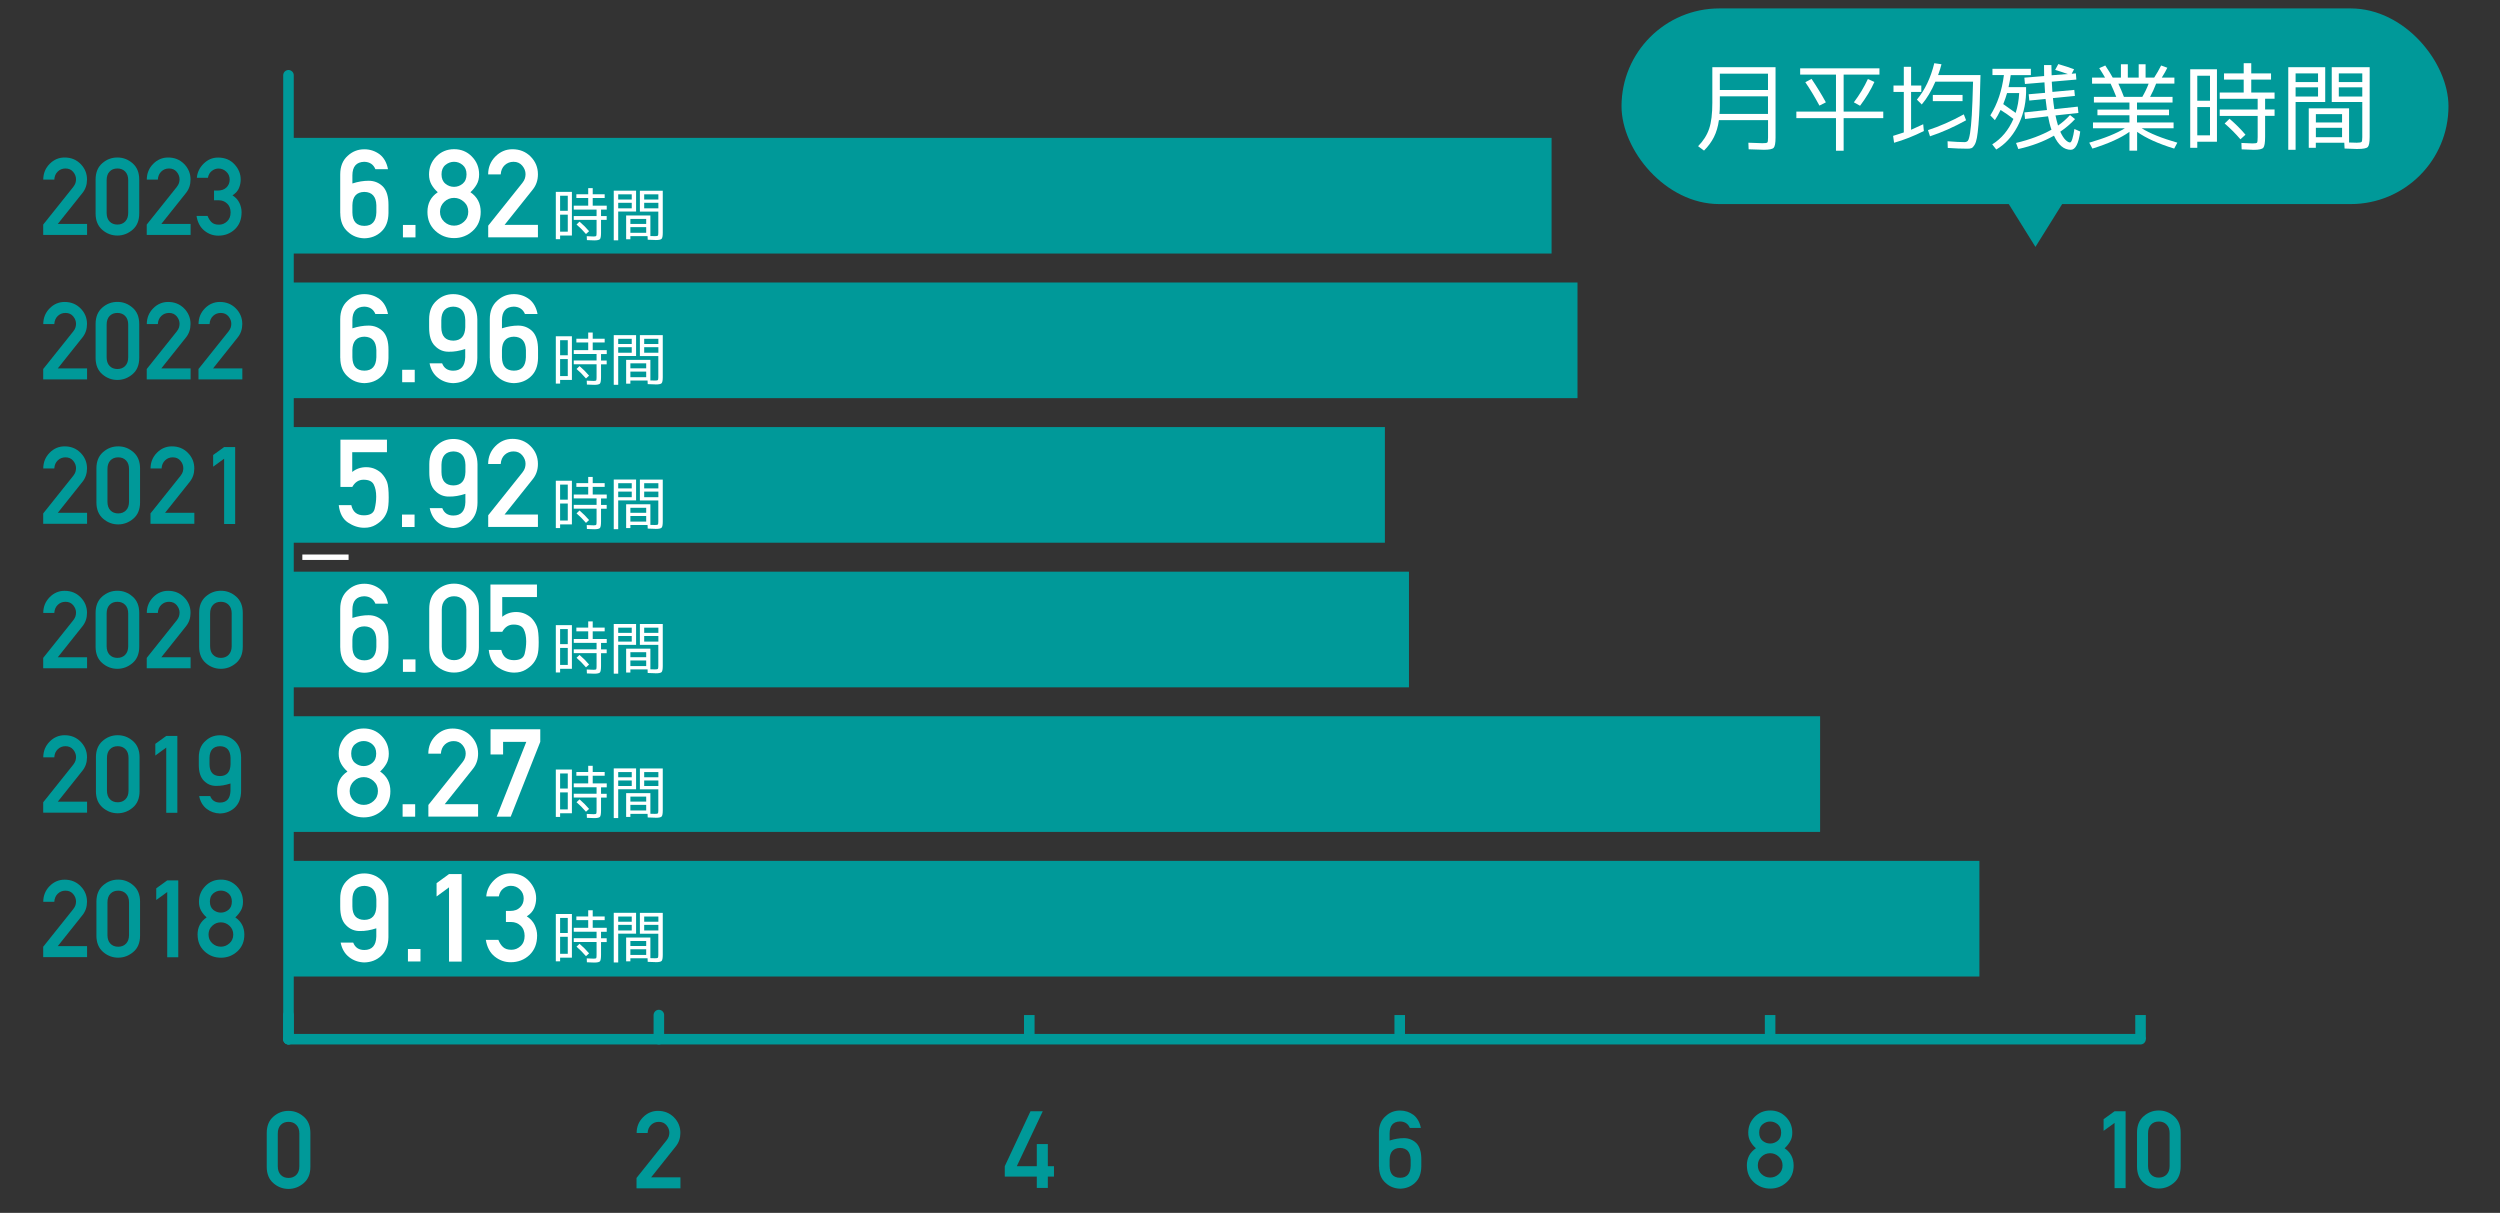
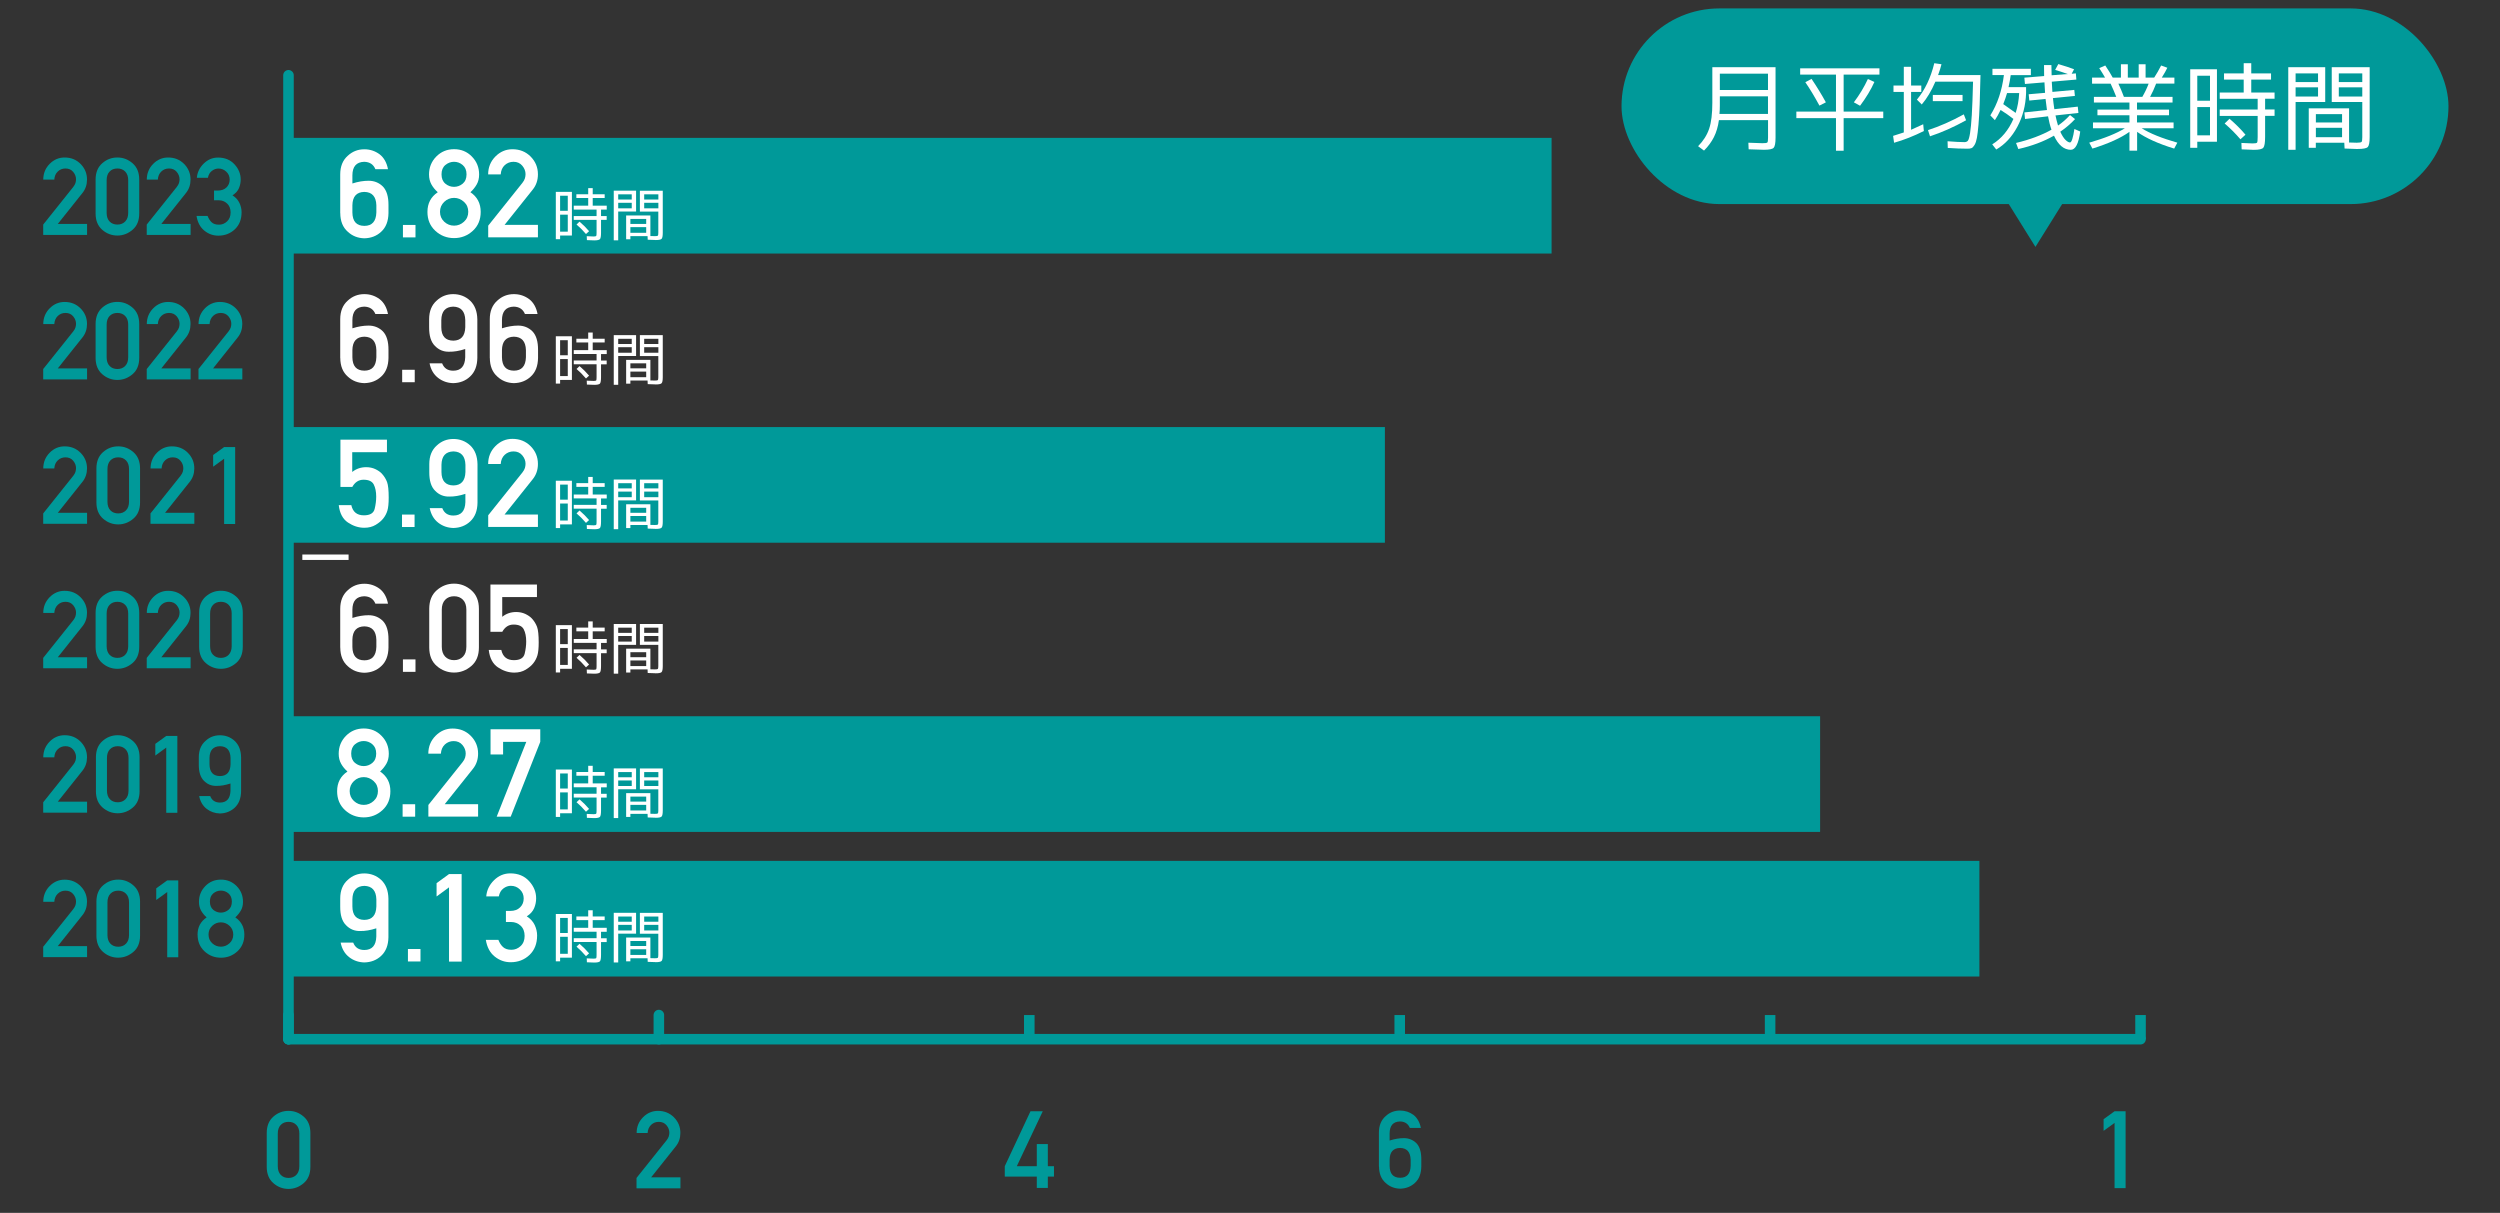
<svg xmlns="http://www.w3.org/2000/svg" id="_レイヤー_2" viewBox="0 0 460 223.17">
  <rect x="0" y="0" width="460" height="223.17" fill="#333333" stroke="none" />
  <g id="_レイヤー_3">
    <rect width="460" height="222.59" fill="none" stroke-width="0" />
    <rect x="298.36" y="1.55" width="152.16" height="36" rx="18" ry="18" fill="#099" stroke-width="0" />
    <path d="M315.06,12.37h11.64v12.96c0,1.01-.12,1.63-.35,1.87s-.83.36-1.79.36c-.3,0-1.24-.03-2.81-.09l-.05-1.21c1.56.06,2.43.09,2.6.09.5,0,.8-.04.89-.13s.13-.38.13-.89v-3.22h-9.04c-.16,1.18-.47,2.22-.91,3.1s-1.05,1.72-1.83,2.5l-1.09-.81c.97-.98,1.65-2.06,2.04-3.23s.58-2.76.58-4.76v-6.54ZM316.45,17.72v1.69c0,.56-.02,1.08-.07,1.56h8.93v-3.25h-8.86ZM316.45,16.56h8.86v-3.01h-8.86v3.01Z" fill="#fff" stroke-width="0" />
    <path d="M345.82,13.73h-6.59v6.8h7.29v1.21h-7.29v5.99h-1.41v-5.99h-7.29v-1.21h7.29v-6.8h-6.59v-1.16h14.59v1.16ZM334.78,19.44c-.87-1.61-1.73-3.04-2.6-4.31l1.14-.62c.98,1.45,1.86,2.89,2.64,4.32l-1.18.6ZM344.89,15.08c-.63,1.41-1.51,2.87-2.64,4.38l-1.14-.63c1.04-1.39,1.9-2.82,2.58-4.29l1.2.54Z" fill="#fff" stroke-width="0" />
    <path d="M351.64,12.29v3.45h1.88v1.18h-1.88v6.96c.6-.26,1.34-.6,2.23-1.02l.12,1.25c-1.86.93-3.69,1.65-5.48,2.16l-.18-1.27c.95-.29,1.61-.5,1.97-.63v-7.45h-1.9v-1.18h1.9v-3.45h1.34ZM353.61,19.23l-.9-.9c1.48-1.77,2.54-4,3.2-6.7l1.32.19c-.13.55-.33,1.21-.62,1.99h7.8c-.05,2.18-.1,3.99-.15,5.42s-.13,2.68-.22,3.73-.19,1.85-.29,2.4-.24.98-.43,1.3-.37.51-.55.59-.44.11-.76.11c-1.1,0-2.31-.05-3.62-.14l-.04-1.23c1.38.11,2.42.16,3.11.16.28,0,.49-.09.63-.26s.28-.64.4-1.4.23-1.86.32-3.32.16-3.51.23-6.14h-6.93c-.73,1.69-1.56,3.09-2.51,4.2ZM354.75,23.94c2.12-.68,4.32-1.65,6.59-2.9l.42,1.09c-2.24,1.24-4.45,2.23-6.64,2.95l-.37-1.14ZM355.64,18.61v-1.14h5.47v1.14h-5.47Z" fill="#fff" stroke-width="0" />
    <path d="M366.61,13.82v-1.16h7.07v1.16h-3.71c-.08.66-.22,1.39-.4,2.21h3.23v1.09c-.08,2.3-.62,4.37-1.62,6.23s-2.29,3.24-3.87,4.16l-.74-.95c1.7-1.05,3-2.61,3.9-4.68-.7-.55-1.49-1.1-2.36-1.65-.34.71-.69,1.34-1.05,1.88l-.84-.88c1.31-2.09,2.14-4.56,2.5-7.42h-2.11ZM370.88,20.78c.36-1.11.58-2.33.65-3.66h-2.23c-.15.56-.39,1.24-.7,2.04.69.47,1.45,1.01,2.29,1.62ZM376.11,11.97h1.35c0,.47.01,1.1.04,1.88l2.97-.23c-.91-.32-1.69-.57-2.32-.76l.58-1.07c1.23.36,2.2.68,2.9.95l-.44.83.77-.07.09,1.14-4.52.39c.04.67.07,1.29.11,1.88l4.03-.37.11,1.11-4.04.4c.06.63.15,1.31.26,2.04l4.31-.47.12,1.16-4.22.46c.14.68.3,1.3.47,1.86.83-.57,1.56-1.22,2.2-1.93l.93.74c-.82.88-1.73,1.65-2.72,2.32.32.69.64,1.2.96,1.51s.6.47.83.47c.29,0,.56-.83.81-2.48l1.07.47c-.3,2.23-.88,3.35-1.72,3.36-1.28,0-2.31-.87-3.11-2.6-1.89,1.08-4.07,1.9-6.56,2.46l-.42-1.12c2.58-.62,4.75-1.44,6.52-2.44-.26-.73-.47-1.55-.63-2.46l-4.24.49-.11-1.21,4.15-.44c-.11-.8-.19-1.48-.26-2.04l-2.99.3-.11-1.16,3.01-.26c-.02-.4-.06-1.04-.11-1.93l-3.59.3-.11-1.16,3.64-.3c-.01-.42-.02-1.09-.02-2Z" fill="#fff" stroke-width="0" />
    <path d="M399.94,22.53v1.07h-5.87c1.51.95,3.7,1.83,6.56,2.65l-.58,1.09c-2.93-.9-5.2-1.93-6.82-3.08v3.46h-1.41v-3.46c-1.62,1.15-3.89,2.17-6.82,3.08l-.58-1.09c2.86-.82,5.04-1.71,6.56-2.65h-5.87v-1.07h6.71v-1.32h-5.89v-1.04h5.89v-1.3h-6.54v-1.05h4.11c-.28-.73-.63-1.54-1.04-2.43h-3.41v-1.11h2.39c-.29-.52-.65-1.1-1.07-1.74l1.11-.49c.56.83,1.02,1.58,1.37,2.23h1.51v-2.46h1.27v2.46h2v-2.46h1.27v2.46h1.58c.45-.68.87-1.42,1.28-2.23l1.14.42c-.23.49-.57,1.1-1.02,1.81h2.32v1.11h-3.36c-.32.84-.69,1.65-1.11,2.43h4.13v1.05h-6.54v1.3h5.89v1.04h-5.89v1.32h6.71ZM394.19,17.82c.47-.81.86-1.62,1.16-2.43h-5.57c.39.84.73,1.65,1.02,2.43h3.39Z" fill="#fff" stroke-width="0" />
    <path d="M404.3,26.08v1.11h-1.3v-14.45h4.92v13.34h-3.62ZM404.3,18.53h2.34v-4.59h-2.34v4.59ZM404.3,19.7v5.2h2.34v-5.2h-2.34ZM418.52,18.17h-1.74v1.97h1.74v1.18h-1.74v3.87c0,1.07-.11,1.73-.33,1.99s-.8.39-1.74.39c-.34,0-1.09-.03-2.25-.09l-.04-1.18c1.08.06,1.76.09,2.06.09.46,0,.73-.05.81-.14s.12-.43.12-1v-3.92h-6.98v-1.18h6.98v-1.97h-6.98v-1.16h4.41v-2.37h-3.62v-1.14h3.62v-1.88h1.39v1.88h3.64v1.14h-3.64v2.37h4.29v1.16ZM409.33,22.73l.9-.88c1.14.98,2.12,1.96,2.94,2.94l-.93.84c-.93-1.08-1.89-2.04-2.9-2.9Z" fill="#fff" stroke-width="0" />
    <path d="M421.04,27.56v-15.19h6.8v6.4h-5.45v8.79h-1.35ZM422.39,15.1h4.13v-1.6h-4.13v1.6ZM422.39,16.07v1.69h4.13v-1.69h-4.13ZM433.81,27.42c-.22,0-1.03-.03-2.41-.09l-.05-1.07h-5.24v.93h-1.3v-7.26h7.42v6.29c.46.02.92.04,1.39.04.5,0,.8-.05.9-.14s.14-.39.14-.88v-6.47h-5.62v-6.4h6.98v12.81c0,1.01-.12,1.63-.35,1.87s-.85.36-1.85.36ZM426.12,22.53h4.82v-1.53h-4.82v1.53ZM426.12,23.52v1.72h4.82v-1.72h-4.82ZM434.66,15.1v-1.6h-4.32v1.6h4.32ZM434.66,16.07h-4.32v1.69h4.32v-1.69Z" fill="#fff" stroke-width="0" />
    <polygon points="380.22 36.29 374.52 45.43 368.83 36.29 380.22 36.29" fill="#099" stroke-width="0" />
    <rect x="53.08" y="158.4" width="311.13" height="21.28" fill="#099" stroke-width="0" />
    <rect x="53.08" y="131.79" width="281.82" height="21.28" fill="#099" stroke-width="0" />
-     <rect x="53.08" y="105.19" width="206.17" height="21.28" fill="#099" stroke-width="0" />
    <rect x="53.08" y="78.58" width="201.74" height="21.28" fill="#099" stroke-width="0" />
-     <rect x="53.08" y="51.98" width="237.18" height="21.28" fill="#099" stroke-width="0" />
    <rect x="53.08" y="25.37" width="232.41" height="21.28" fill="#099" stroke-width="0" />
    <path d="M49.08,214.7v-6.23c0-1.3.41-2.3,1.22-3.01.81-.71,1.74-1.06,2.79-1.06s1.97.35,2.79,1.06c.82.71,1.23,1.71,1.23,3.01v6.23c0,1.3-.41,2.3-1.23,3-.82.7-1.75,1.06-2.79,1.06s-1.98-.35-2.79-1.06c-.81-.7-1.22-1.71-1.22-3ZM55.08,214.58v-6c0-.68-.18-1.21-.55-1.59-.36-.38-.84-.57-1.44-.57s-1.08.19-1.44.57c-.36.38-.54.91-.54,1.59v6c0,.68.18,1.22.54,1.59.36.38.84.57,1.44.57s1.07-.19,1.44-.57c.37-.38.55-.91.55-1.59Z" fill="#099" stroke-width="0" />
    <path d="M117.12,218.64v-1.9l5.52-6.91c.21-.27.35-.52.42-.75.06-.23.1-.45.1-.66,0-.49-.17-.95-.52-1.37s-.82-.63-1.42-.63c-.55,0-1.02.18-1.41.55s-.61.86-.65,1.5h-2.02c0-1.14.4-2.11,1.17-2.89s1.7-1.18,2.76-1.18c1.17,0,2.16.4,2.94,1.19.78.79,1.18,1.75,1.18,2.86,0,.96-.28,1.78-.84,2.48l-4.54,5.7h5.39v2.02h-8.05Z" fill="#099" stroke-width="0" />
    <path d="M184.88,216.49v-1.91l4.73-10.11h2.26l-4.78,10.11h3.68v-4.07h2.03v4.07h1.13v1.91h-1.13v2.09h-2.03v-2.09h-5.89Z" fill="#099" stroke-width="0" />
    <path d="M253.72,214.66v-6.25c0-1.3.41-2.31,1.22-3.02.74-.7,1.63-1.05,2.67-1.05.92,0,1.75.27,2.48.81.69.55,1.14,1.35,1.35,2.39h-2.03c-.32-.78-.92-1.17-1.8-1.19-1.27.03-1.91.76-1.92,2.18v1.33c.93-.3,1.8-.44,2.62-.44.9,0,1.67.31,2.31.93.61.64.91,1.64.9,3v1.29c-.02,1.31-.41,2.32-1.17,3.01-.73.68-1.64,1.04-2.72,1.07-1.05-.03-1.94-.38-2.67-1.06-.81-.7-1.21-1.71-1.22-3.01ZM255.69,213.38v1.16c.02,1.44.66,2.16,1.93,2.17,1.25,0,1.89-.73,1.94-2.17v-1.16c-.05-1.41-.69-2.13-1.94-2.16-1.27.03-1.91.75-1.93,2.16Z" fill="#099" stroke-width="0" />
-     <path d="M321.42,214.46c0-1.38.56-2.43,1.67-3.18-.42-.37-.76-.79-1.02-1.25-.26-.46-.39-.99-.39-1.61,0-1.14.39-2.1,1.17-2.9.78-.79,1.74-1.19,2.88-1.19s2.1.4,2.88,1.19,1.17,1.76,1.17,2.9c0,.62-.13,1.16-.4,1.61-.26.46-.6.87-1.01,1.25,1.1.75,1.66,1.81,1.66,3.18,0,1.25-.42,2.27-1.27,3.06-.85.78-1.86,1.18-3.03,1.18s-2.19-.39-3.03-1.18c-.85-.79-1.27-1.8-1.27-3.06ZM323.44,214.44c0,.65.23,1.18.68,1.6.46.42.99.63,1.59.63s1.13-.21,1.59-.63c.46-.42.69-.96.69-1.6s-.23-1.18-.69-1.61c-.46-.43-.99-.64-1.59-.64s-1.14.21-1.59.64c-.46.43-.68.96-.68,1.61ZM323.69,208.39c0,.67.21,1.17.62,1.51.42.34.88.51,1.4.51s.98-.17,1.4-.51c.42-.34.62-.85.62-1.51s-.21-1.16-.62-1.51c-.42-.35-.88-.52-1.4-.52s-.98.17-1.4.52c-.42.35-.62.85-.62,1.51Z" fill="#099" stroke-width="0" />
    <path d="M389.08,218.61v-12l-2.02,1.47v-2.15l2.02-1.46h2.03v14.15h-2.03Z" fill="#099" stroke-width="0" />
-     <path d="M393.21,214.63v-6.23c0-1.3.41-2.3,1.22-3.01.81-.71,1.74-1.06,2.79-1.06s1.97.35,2.79,1.06c.82.71,1.23,1.71,1.23,3.01v6.23c0,1.3-.41,2.3-1.23,3-.82.7-1.75,1.06-2.79,1.06s-1.98-.35-2.79-1.06c-.81-.7-1.22-1.71-1.22-3ZM399.21,214.52v-6c0-.68-.18-1.21-.55-1.59-.36-.38-.84-.57-1.44-.57s-1.08.19-1.44.57c-.36.38-.54.91-.54,1.59v6c0,.68.18,1.22.54,1.59.36.38.84.57,1.44.57s1.07-.19,1.44-.57c.37-.38.55-.91.55-1.59Z" fill="#099" stroke-width="0" />
    <line x1="53.08" y1="191.21" x2="393.86" y2="191.21" fill="none" stroke="#099" stroke-linecap="round" stroke-linejoin="round" stroke-width="1.94" />
    <line x1="53.08" y1="191.21" x2="53.08" y2="186.77" fill="none" stroke="#099" stroke-linecap="round" stroke-linejoin="round" stroke-width="1.94" />
    <line x1="121.23" y1="191.21" x2="121.23" y2="186.77" fill="none" stroke="#099" stroke-linecap="round" stroke-linejoin="round" stroke-width="1.94" />
    <line x1="189.39" y1="191.21" x2="189.39" y2="186.77" fill="none" stroke="#099" stroke-width="1.94" />
    <line x1="257.55" y1="191.21" x2="257.55" y2="186.77" fill="none" stroke="#099" stroke-width="1.94" />
    <line x1="325.7" y1="191.21" x2="325.7" y2="186.77" fill="none" stroke="#099" stroke-width="1.94" />
    <line x1="393.86" y1="191.21" x2="393.86" y2="186.77" fill="none" stroke="#099" stroke-width="1.94" />
    <line x1="53.08" y1="191.21" x2="53.08" y2="13.85" fill="none" stroke="#099" stroke-linecap="round" stroke-linejoin="round" stroke-width="1.94" />
    <line x1="55.63" y1="102.53" x2="64.14" y2="102.53" fill="none" stroke="#fff" stroke-miterlimit="10" />
    <path d="M7.95,43.22v-1.9l5.52-6.91c.21-.27.35-.52.42-.75.06-.23.1-.45.1-.66,0-.49-.17-.95-.52-1.37s-.82-.63-1.42-.63c-.55,0-1.02.18-1.41.55s-.61.86-.65,1.5h-2.03c0-1.14.4-2.11,1.17-2.89.78-.79,1.7-1.18,2.76-1.18,1.18,0,2.16.4,2.94,1.19s1.18,1.75,1.18,2.86c0,.96-.28,1.78-.84,2.48l-4.54,5.7h5.39v2.02H7.95Z" fill="#099" stroke-width="0" />
    <path d="M17.59,39.28v-6.23c0-1.3.41-2.3,1.22-3.01.81-.71,1.74-1.06,2.79-1.06s1.97.35,2.79,1.06,1.23,1.71,1.23,3.01v6.23c0,1.3-.41,2.3-1.23,3s-1.75,1.06-2.79,1.06-1.98-.35-2.79-1.06c-.81-.7-1.22-1.71-1.22-3ZM23.59,39.16v-6c0-.68-.18-1.21-.55-1.59-.37-.38-.84-.57-1.44-.57s-1.08.19-1.44.57c-.36.38-.54.91-.54,1.59v6c0,.68.18,1.22.54,1.59.36.38.84.57,1.44.57s1.07-.19,1.44-.57.55-.91.55-1.59Z" fill="#099" stroke-width="0" />
    <path d="M27,43.22v-1.9l5.52-6.91c.21-.27.35-.52.42-.75.06-.23.1-.45.1-.66,0-.49-.17-.95-.52-1.37s-.82-.63-1.42-.63c-.55,0-1.02.18-1.41.55s-.61.86-.65,1.5h-2.03c0-1.14.4-2.11,1.17-2.89.78-.79,1.7-1.18,2.76-1.18,1.18,0,2.16.4,2.94,1.19s1.18,1.75,1.18,2.86c0,.96-.28,1.78-.84,2.48l-4.54,5.7h5.39v2.02h-8.05Z" fill="#099" stroke-width="0" />
    <path d="M39.38,36.84v-1.78h.7c.67,0,1.2-.19,1.59-.57s.59-.86.59-1.44-.2-1.06-.61-1.45c-.41-.39-.89-.59-1.45-.59-.43,0-.83.14-1.21.43s-.63.71-.74,1.28h-2.03c.08-.99.49-1.86,1.25-2.61s1.64-1.12,2.65-1.12c1.26,0,2.27.42,3.03,1.25s1.14,1.76,1.14,2.79c0,.54-.11,1.07-.32,1.58-.21.51-.61.96-1.19,1.33.59.38,1.02.85,1.28,1.41.26.56.39,1.12.39,1.69,0,1.32-.41,2.37-1.24,3.15-.83.78-1.84,1.17-3.04,1.17-.96,0-1.82-.31-2.58-.93-.76-.62-1.24-1.52-1.43-2.7h2.03c.19.48.44.87.75,1.17s.77.44,1.35.44,1.06-.2,1.49-.6.65-.94.65-1.64-.21-1.25-.64-1.65-.94-.6-1.54-.6h-.85Z" fill="#099" stroke-width="0" />
    <path d="M7.95,69.8v-1.9l5.52-6.91c.21-.27.35-.52.42-.75.06-.23.1-.45.1-.66,0-.49-.17-.95-.52-1.37s-.82-.63-1.42-.63c-.55,0-1.02.18-1.41.55s-.61.86-.65,1.5h-2.03c0-1.14.4-2.11,1.17-2.89.78-.79,1.7-1.18,2.76-1.18,1.18,0,2.16.4,2.94,1.19s1.18,1.75,1.18,2.86c0,.96-.28,1.78-.84,2.48l-4.54,5.7h5.39v2.02H7.95Z" fill="#099" stroke-width="0" />
    <path d="M17.59,65.85v-6.23c0-1.3.41-2.3,1.22-3.01.81-.71,1.74-1.06,2.79-1.06s1.97.35,2.79,1.06,1.23,1.71,1.23,3.01v6.23c0,1.3-.41,2.3-1.23,3s-1.75,1.06-2.79,1.06-1.98-.35-2.79-1.06c-.81-.7-1.22-1.71-1.22-3ZM23.59,65.74v-6c0-.68-.18-1.21-.55-1.59-.37-.38-.84-.57-1.44-.57s-1.08.19-1.44.57c-.36.38-.54.91-.54,1.59v6c0,.68.18,1.22.54,1.59.36.38.84.57,1.44.57s1.07-.19,1.44-.57.55-.91.55-1.59Z" fill="#099" stroke-width="0" />
    <path d="M27,69.8v-1.9l5.52-6.91c.21-.27.35-.52.42-.75.06-.23.1-.45.1-.66,0-.49-.17-.95-.52-1.37s-.82-.63-1.42-.63c-.55,0-1.02.18-1.41.55s-.61.86-.65,1.5h-2.03c0-1.14.4-2.11,1.17-2.89.78-.79,1.7-1.18,2.76-1.18,1.18,0,2.16.4,2.94,1.19s1.18,1.75,1.18,2.86c0,.96-.28,1.78-.84,2.48l-4.54,5.7h5.39v2.02h-8.05Z" fill="#099" stroke-width="0" />
    <path d="M36.52,69.8v-1.9l5.52-6.91c.21-.27.35-.52.42-.75.06-.23.1-.45.1-.66,0-.49-.17-.95-.52-1.37s-.82-.63-1.42-.63c-.55,0-1.02.18-1.41.55s-.61.86-.65,1.5h-2.03c0-1.14.4-2.11,1.17-2.89.78-.79,1.7-1.18,2.76-1.18,1.18,0,2.16.4,2.94,1.19s1.18,1.75,1.18,2.86c0,.96-.28,1.78-.84,2.48l-4.54,5.7h5.39v2.02h-8.05Z" fill="#099" stroke-width="0" />
    <path d="M7.95,96.37v-1.9l5.52-6.91c.21-.27.35-.52.42-.75.06-.23.1-.45.1-.66,0-.49-.17-.95-.52-1.37s-.82-.63-1.42-.63c-.55,0-1.02.18-1.41.55s-.61.86-.65,1.5h-2.03c0-1.14.4-2.11,1.17-2.89.78-.79,1.7-1.18,2.76-1.18,1.18,0,2.16.4,2.94,1.19s1.18,1.75,1.18,2.86c0,.96-.28,1.78-.84,2.48l-4.54,5.7h5.39v2.02H7.95Z" fill="#099" stroke-width="0" />
    <path d="M17.74,92.43v-6.23c0-1.3.41-2.3,1.22-3.01.81-.71,1.74-1.06,2.79-1.06s1.97.35,2.79,1.06,1.23,1.71,1.23,3.01v6.23c0,1.3-.41,2.3-1.23,3s-1.75,1.06-2.79,1.06-1.98-.35-2.79-1.06c-.81-.7-1.22-1.71-1.22-3ZM23.74,92.31v-6c0-.68-.18-1.21-.55-1.59-.37-.38-.84-.57-1.44-.57s-1.08.19-1.44.57c-.36.38-.54.91-.54,1.59v6c0,.68.18,1.22.54,1.59.36.38.84.57,1.44.57s1.07-.19,1.44-.57.55-.91.55-1.59Z" fill="#099" stroke-width="0" />
    <path d="M27.69,96.37v-1.9l5.52-6.91c.21-.27.35-.52.42-.75.06-.23.1-.45.1-.66,0-.49-.17-.95-.52-1.37s-.82-.63-1.42-.63c-.55,0-1.02.18-1.41.55s-.61.86-.65,1.5h-2.03c0-1.14.4-2.11,1.17-2.89.78-.79,1.7-1.18,2.76-1.18,1.18,0,2.16.4,2.94,1.19s1.18,1.75,1.18,2.86c0,.96-.28,1.78-.84,2.48l-4.54,5.7h5.39v2.02h-8.05Z" fill="#099" stroke-width="0" />
    <path d="M41.24,96.4v-12l-2.02,1.47v-2.15l2.02-1.46h2.03v14.15h-2.03Z" fill="#099" stroke-width="0" />
    <path d="M7.95,122.95v-1.9l5.52-6.91c.21-.27.35-.52.42-.75.06-.23.1-.45.1-.66,0-.49-.17-.95-.52-1.37s-.82-.63-1.42-.63c-.55,0-1.02.18-1.41.55s-.61.86-.65,1.5h-2.03c0-1.14.4-2.11,1.17-2.89.78-.79,1.7-1.18,2.76-1.18,1.18,0,2.16.4,2.94,1.19s1.18,1.75,1.18,2.86c0,.96-.28,1.78-.84,2.48l-4.54,5.7h5.39v2.02H7.95Z" fill="#099" stroke-width="0" />
    <path d="M17.59,119v-6.23c0-1.3.41-2.3,1.22-3.01.81-.71,1.74-1.06,2.79-1.06s1.97.35,2.79,1.06,1.23,1.71,1.23,3.01v6.23c0,1.3-.41,2.3-1.23,3s-1.75,1.06-2.79,1.06-1.98-.35-2.79-1.06c-.81-.7-1.22-1.71-1.22-3ZM23.59,118.89v-6c0-.68-.18-1.21-.55-1.59-.37-.38-.84-.57-1.44-.57s-1.08.19-1.44.57c-.36.38-.54.91-.54,1.59v6c0,.68.18,1.22.54,1.59.36.38.84.57,1.44.57s1.07-.19,1.44-.57.55-.91.55-1.59Z" fill="#099" stroke-width="0" />
    <path d="M27,122.95v-1.9l5.52-6.91c.21-.27.35-.52.42-.75.06-.23.1-.45.1-.66,0-.49-.17-.95-.52-1.37s-.82-.63-1.42-.63c-.55,0-1.02.18-1.41.55s-.61.86-.65,1.5h-2.03c0-1.14.4-2.11,1.17-2.89.78-.79,1.7-1.18,2.76-1.18,1.18,0,2.16.4,2.94,1.19s1.18,1.75,1.18,2.86c0,.96-.28,1.78-.84,2.48l-4.54,5.7h5.39v2.02h-8.05Z" fill="#099" stroke-width="0" />
    <path d="M36.64,119v-6.23c0-1.3.41-2.3,1.22-3.01s1.74-1.06,2.79-1.06,1.97.35,2.79,1.06c.82.71,1.23,1.71,1.23,3.01v6.23c0,1.3-.41,2.3-1.23,3-.82.7-1.75,1.06-2.79,1.06s-1.98-.35-2.79-1.06-1.22-1.71-1.22-3ZM42.63,118.89v-6c0-.68-.18-1.21-.55-1.59-.37-.38-.84-.57-1.44-.57s-1.08.19-1.44.57c-.36.38-.54.91-.54,1.59v6c0,.68.18,1.22.54,1.59.36.38.84.57,1.44.57s1.07-.19,1.44-.57c.36-.38.55-.91.55-1.59Z" fill="#099" stroke-width="0" />
    <path d="M7.95,149.52v-1.9l5.52-6.91c.21-.27.35-.52.42-.75.06-.23.1-.45.1-.66,0-.49-.17-.95-.52-1.37s-.82-.63-1.42-.63c-.55,0-1.02.18-1.41.55s-.61.86-.65,1.5h-2.03c0-1.14.4-2.11,1.17-2.89.78-.79,1.7-1.18,2.76-1.18,1.18,0,2.16.4,2.94,1.19s1.18,1.75,1.18,2.86c0,.96-.28,1.78-.84,2.48l-4.54,5.7h5.39v2.02H7.95Z" fill="#099" stroke-width="0" />
    <path d="M17.65,145.58v-6.23c0-1.3.41-2.3,1.22-3.01.81-.71,1.74-1.06,2.79-1.06s1.97.35,2.79,1.06,1.23,1.71,1.23,3.01v6.23c0,1.3-.41,2.3-1.23,3s-1.75,1.06-2.79,1.06-1.98-.35-2.79-1.06c-.81-.7-1.22-1.71-1.22-3ZM23.65,145.46v-6c0-.68-.18-1.21-.55-1.59-.37-.38-.84-.57-1.44-.57s-1.08.19-1.44.57c-.36.38-.54.91-.54,1.59v6c0,.68.18,1.22.54,1.59.36.38.84.57,1.44.57s1.07-.19,1.44-.57.55-.91.55-1.59Z" fill="#099" stroke-width="0" />
    <path d="M30.59,149.55v-12l-2.01,1.47v-2.15l2.01-1.46h2.04v14.15h-2.04Z" fill="#099" stroke-width="0" />
    <path d="M36.58,140.66v-1.31c0-1.3.41-2.3,1.22-3.01.74-.7,1.63-1.05,2.67-1.05s1.97.35,2.72,1.05c.76.72,1.15,1.72,1.17,3.02v6.24c-.02,1.3-.41,2.3-1.17,3.01-.73.68-1.64,1.04-2.72,1.07-.93-.03-1.74-.31-2.43-.84-.72-.56-1.19-1.34-1.39-2.36h2.03c.31.79.91,1.19,1.79,1.19,1.25,0,1.89-.73,1.94-2.17v-1.34c-.94.31-1.82.46-2.62.44-.89.02-1.65-.3-2.28-.95-.63-.63-.94-1.62-.93-2.98ZM38.55,139.47v1.16c.01,1.43.66,2.15,1.93,2.17,1.25-.02,1.9-.74,1.94-2.17v-1.16c-.04-1.42-.69-2.14-1.94-2.17-1.27.03-1.91.76-1.93,2.17Z" fill="#099" stroke-width="0" />
    <path d="M7.95,176.1v-1.9l5.52-6.91c.21-.27.35-.52.42-.75.06-.23.1-.45.1-.66,0-.49-.17-.95-.52-1.37s-.82-.63-1.42-.63c-.55,0-1.02.18-1.41.55s-.61.86-.65,1.5h-2.03c0-1.14.4-2.11,1.17-2.89.78-.79,1.7-1.18,2.76-1.18,1.18,0,2.16.4,2.94,1.19s1.18,1.75,1.18,2.86c0,.96-.28,1.78-.84,2.48l-4.54,5.7h5.39v2.02H7.95Z" fill="#099" stroke-width="0" />
    <path d="M17.74,172.15v-6.23c0-1.3.41-2.3,1.22-3.01.81-.71,1.74-1.06,2.79-1.06s1.97.35,2.79,1.06,1.23,1.71,1.23,3.01v6.23c0,1.3-.41,2.3-1.23,3s-1.75,1.06-2.79,1.06-1.98-.35-2.79-1.06c-.81-.7-1.22-1.71-1.22-3ZM23.74,172.04v-6c0-.68-.18-1.21-.55-1.59-.37-.38-.84-.57-1.44-.57s-1.08.19-1.44.57c-.36.38-.54.91-.54,1.59v6c0,.68.18,1.22.54,1.59.36.38.84.57,1.44.57s1.07-.19,1.44-.57.55-.91.55-1.59Z" fill="#099" stroke-width="0" />
    <path d="M30.77,176.13v-12l-2.02,1.47v-2.15l2.02-1.46h2.03v14.15h-2.03Z" fill="#099" stroke-width="0" />
    <path d="M36.35,171.98c0-1.38.56-2.43,1.67-3.18-.42-.37-.76-.79-1.02-1.25-.26-.46-.39-.99-.39-1.61,0-1.14.39-2.1,1.17-2.9s1.74-1.19,2.88-1.19,2.1.4,2.88,1.19,1.17,1.76,1.17,2.9c0,.62-.13,1.16-.4,1.61-.27.46-.6.87-1.01,1.25,1.1.75,1.66,1.81,1.66,3.18,0,1.25-.42,2.27-1.27,3.06-.85.78-1.86,1.18-3.03,1.18s-2.19-.39-3.03-1.18c-.85-.79-1.27-1.8-1.27-3.06ZM38.37,171.96c0,.65.23,1.18.68,1.6.46.42.99.63,1.59.63s1.13-.21,1.59-.63c.46-.42.69-.96.69-1.6s-.23-1.18-.69-1.61c-.46-.43-.99-.64-1.59-.64s-1.14.21-1.59.64c-.46.43-.68.96-.68,1.61ZM38.62,165.9c0,.67.21,1.17.62,1.51.42.34.88.51,1.4.51s.98-.17,1.4-.51c.42-.34.62-.85.62-1.51s-.21-1.16-.62-1.51-.88-.52-1.4-.52-.98.17-1.4.52c-.42.35-.62.85-.62,1.51Z" fill="#099" stroke-width="0" />
    <path d="M103.06,43.34v.67h-.79v-8.71h2.96v8.04h-2.17ZM103.06,38.79h1.41v-2.77h-1.41v2.77ZM103.06,39.5v3.13h1.41v-3.13h-1.41ZM111.63,38.57h-1.04v1.19h1.04v.7h-1.04v2.35c0,.64-.07,1.04-.2,1.19-.14.15-.49.23-1.05.23-.21,0-.66-.02-1.35-.05l-.03-.72c.65.04,1.07.05,1.25.05.28,0,.44-.03.49-.09s.07-.26.07-.6v-2.37h-4.2v-.7h4.2v-1.19h-4.2v-.72h2.66v-1.41h-2.18v-.68h2.18v-1.14h.83v1.14h2.2v.68h-2.2v1.41h2.58v.72ZM106.08,41.31l.55-.53c.65.55,1.24,1.14,1.76,1.76l-.57.52c-.57-.67-1.16-1.26-1.74-1.75Z" fill="#fff" stroke-width="0" />
    <path d="M112.93,44.23v-9.15h4.11v3.84h-3.29v5.3h-.82ZM113.75,36.72h2.49v-.96h-2.49v.96ZM113.75,37.31v1.02h2.49v-1.02h-2.49ZM120.63,44.16c-.14,0-.62-.02-1.45-.05l-.03-.66h-3.16v.57h-.78v-4.38h4.46v3.79c.27.01.55.02.83.02.3,0,.49-.03.54-.08.06-.06.09-.23.09-.53v-3.9h-3.39v-3.84h4.21v7.72c0,.6-.07.98-.22,1.13-.15.15-.52.22-1.11.22ZM115.99,41.2h2.91v-.92h-2.91v.92ZM115.99,41.79v1.04h2.91v-1.04h-2.91ZM121.14,36.72v-.96h-2.61v.96h2.61ZM121.14,37.31h-2.61v1.02h2.61v-1.02Z" fill="#fff" stroke-width="0" />
    <path d="M103.06,69.91v.67h-.79v-8.71h2.96v8.04h-2.17ZM103.06,65.37h1.41v-2.77h-1.41v2.77ZM103.06,66.07v3.13h1.41v-3.13h-1.41ZM111.63,65.15h-1.04v1.19h1.04v.7h-1.04v2.35c0,.64-.07,1.04-.2,1.19-.14.15-.49.23-1.05.23-.21,0-.66-.02-1.35-.05l-.03-.72c.65.04,1.07.05,1.25.05.28,0,.44-.03.49-.09s.07-.26.07-.6v-2.37h-4.2v-.7h4.2v-1.19h-4.2v-.72h2.66v-1.41h-2.18v-.68h2.18v-1.14h.83v1.14h2.2v.68h-2.2v1.41h2.58v.72ZM106.08,67.89l.55-.53c.65.55,1.24,1.14,1.76,1.76l-.57.52c-.57-.67-1.16-1.26-1.74-1.75Z" fill="#fff" stroke-width="0" />
    <path d="M112.93,70.81v-9.15h4.11v3.84h-3.29v5.3h-.82ZM113.75,63.3h2.49v-.96h-2.49v.96ZM113.75,63.88v1.02h2.49v-1.02h-2.49ZM120.63,70.73c-.14,0-.62-.02-1.45-.05l-.03-.66h-3.16v.57h-.78v-4.38h4.46v3.79c.27.01.55.02.83.02.3,0,.49-.03.54-.08.06-.06.09-.23.09-.53v-3.9h-3.39v-3.84h4.21v7.72c0,.6-.07.98-.22,1.13-.15.15-.52.22-1.11.22ZM115.99,67.77h2.91v-.92h-2.91v.92ZM115.99,68.37v1.04h2.91v-1.04h-2.91ZM121.14,63.3v-.96h-2.61v.96h2.61ZM121.14,63.88h-2.61v1.02h2.61v-1.02Z" fill="#fff" stroke-width="0" />
    <path d="M103.06,96.49v.67h-.79v-8.71h2.96v8.04h-2.17ZM103.06,91.94h1.41v-2.77h-1.41v2.77ZM103.06,92.65v3.13h1.41v-3.13h-1.41ZM111.63,91.72h-1.04v1.19h1.04v.7h-1.04v2.35c0,.64-.07,1.04-.2,1.19-.14.15-.49.23-1.05.23-.21,0-.66-.02-1.35-.05l-.03-.72c.65.04,1.07.05,1.25.05.28,0,.44-.03.49-.09s.07-.26.07-.6v-2.37h-4.2v-.7h4.2v-1.19h-4.2v-.72h2.66v-1.41h-2.18v-.68h2.18v-1.14h.83v1.14h2.2v.68h-2.2v1.41h2.58v.72ZM106.08,94.46l.55-.53c.65.55,1.24,1.14,1.76,1.76l-.57.52c-.57-.67-1.16-1.26-1.74-1.75Z" fill="#fff" stroke-width="0" />
    <path d="M112.93,97.38v-9.15h4.11v3.84h-3.29v5.3h-.82ZM113.75,89.87h2.49v-.96h-2.49v.96ZM113.75,90.46v1.02h2.49v-1.02h-2.49ZM120.63,97.31c-.14,0-.62-.02-1.45-.05l-.03-.66h-3.16v.57h-.78v-4.38h4.46v3.79c.27.01.55.02.83.02.3,0,.49-.03.54-.08.06-.06.09-.23.09-.53v-3.9h-3.39v-3.84h4.21v7.72c0,.6-.07.98-.22,1.13-.15.15-.52.22-1.11.22ZM115.99,94.35h2.91v-.92h-2.91v.92ZM115.99,94.94v1.04h2.91v-1.04h-2.91ZM121.14,89.87v-.96h-2.61v.96h2.61ZM121.14,90.46h-2.61v1.02h2.61v-1.02Z" fill="#fff" stroke-width="0" />
    <path d="M103.06,123.06v.67h-.79v-8.71h2.96v8.04h-2.17ZM103.06,118.52h1.41v-2.77h-1.41v2.77ZM103.06,119.22v3.13h1.41v-3.13h-1.41ZM111.63,118.3h-1.04v1.19h1.04v.7h-1.04v2.35c0,.64-.07,1.04-.2,1.19-.14.15-.49.23-1.05.23-.21,0-.66-.02-1.35-.05l-.03-.72c.65.04,1.07.05,1.25.05.28,0,.44-.03.49-.09s.07-.26.07-.6v-2.37h-4.2v-.7h4.2v-1.19h-4.2v-.72h2.66v-1.41h-2.18v-.68h2.18v-1.14h.83v1.14h2.2v.68h-2.2v1.41h2.58v.72ZM106.08,121.04l.55-.53c.65.55,1.24,1.14,1.76,1.76l-.57.52c-.57-.67-1.16-1.26-1.74-1.75Z" fill="#fff" stroke-width="0" />
    <path d="M112.93,123.96v-9.15h4.11v3.84h-3.29v5.3h-.82ZM113.75,116.45h2.49v-.96h-2.49v.96ZM113.75,117.03v1.02h2.49v-1.02h-2.49ZM120.63,123.88c-.14,0-.62-.02-1.45-.05l-.03-.66h-3.16v.57h-.78v-4.38h4.46v3.79c.27.01.55.02.83.02.3,0,.49-.03.54-.08.06-.06.09-.23.09-.53v-3.9h-3.39v-3.84h4.21v7.72c0,.6-.07.98-.22,1.13-.15.15-.52.22-1.11.22ZM115.99,120.92h2.91v-.92h-2.91v.92ZM115.99,121.52v1.04h2.91v-1.04h-2.91ZM121.14,116.45v-.96h-2.61v.96h2.61ZM121.14,117.03h-2.61v1.02h2.61v-1.02Z" fill="#fff" stroke-width="0" />
    <path d="M103.06,149.64v.67h-.79v-8.71h2.96v8.04h-2.17ZM103.06,145.09h1.41v-2.77h-1.41v2.77ZM103.06,145.8v3.13h1.41v-3.13h-1.41ZM111.63,144.87h-1.04v1.19h1.04v.7h-1.04v2.35c0,.64-.07,1.04-.2,1.19-.14.15-.49.23-1.05.23-.21,0-.66-.02-1.35-.05l-.03-.72c.65.04,1.07.05,1.25.05.28,0,.44-.03.49-.09s.07-.26.07-.6v-2.37h-4.2v-.7h4.2v-1.19h-4.2v-.72h2.66v-1.41h-2.18v-.68h2.18v-1.14h.83v1.14h2.2v.68h-2.2v1.41h2.58v.72ZM106.08,147.61l.55-.53c.65.55,1.24,1.14,1.76,1.76l-.57.52c-.57-.67-1.16-1.26-1.74-1.75Z" fill="#fff" stroke-width="0" />
    <path d="M112.93,150.53v-9.15h4.11v3.84h-3.29v5.3h-.82ZM113.75,143.02h2.49v-.96h-2.49v.96ZM113.75,143.61v1.02h2.49v-1.02h-2.49ZM120.63,150.46c-.14,0-.62-.02-1.45-.05l-.03-.66h-3.16v.57h-.78v-4.38h4.46v3.79c.27.01.55.02.83.02.3,0,.49-.03.54-.08.06-.06.09-.23.09-.53v-3.9h-3.39v-3.84h4.21v7.72c0,.6-.07.98-.22,1.13-.15.15-.52.22-1.11.22ZM115.99,147.5h2.91v-.92h-2.91v.92ZM115.99,148.09v1.04h2.91v-1.04h-2.91ZM121.14,143.02v-.96h-2.61v.96h2.61ZM121.14,143.61h-2.61v1.02h2.61v-1.02Z" fill="#fff" stroke-width="0" />
    <path d="M103.06,176.21v.67h-.79v-8.71h2.96v8.04h-2.17ZM103.06,171.67h1.41v-2.77h-1.41v2.77ZM103.06,172.37v3.13h1.41v-3.13h-1.41ZM111.63,171.45h-1.04v1.19h1.04v.7h-1.04v2.35c0,.64-.07,1.04-.2,1.19-.14.15-.49.23-1.05.23-.21,0-.66-.02-1.35-.05l-.03-.72c.65.04,1.07.05,1.25.05.28,0,.44-.03.49-.09s.07-.26.07-.6v-2.37h-4.2v-.7h4.2v-1.19h-4.2v-.72h2.66v-1.41h-2.18v-.68h2.18v-1.14h.83v1.14h2.2v.68h-2.2v1.41h2.58v.72ZM106.08,174.19l.55-.53c.65.55,1.24,1.14,1.76,1.76l-.57.52c-.57-.67-1.16-1.26-1.74-1.75Z" fill="#fff" stroke-width="0" />
    <path d="M112.93,177.1v-9.15h4.11v3.84h-3.29v5.3h-.82ZM113.75,169.6h2.49v-.96h-2.49v.96ZM113.75,170.18v1.02h2.49v-1.02h-2.49ZM120.63,177.03c-.14,0-.62-.02-1.45-.05l-.03-.66h-3.16v.57h-.78v-4.38h4.46v3.79c.27.01.55.02.83.02.3,0,.49-.03.54-.08.06-.06.09-.23.09-.53v-3.9h-3.39v-3.84h4.21v7.72c0,.6-.07.98-.22,1.13-.15.15-.52.22-1.11.22ZM115.99,174.07h2.91v-.92h-2.91v.92ZM115.99,174.67v1.04h2.91v-1.04h-2.91ZM121.14,169.6v-.96h-2.61v.96h2.61ZM121.14,170.18h-2.61v1.02h2.61v-1.02Z" fill="#fff" stroke-width="0" />
    <path d="M62.6,39.22v-7.12c0-1.49.47-2.63,1.39-3.44.85-.79,1.86-1.19,3.04-1.19,1.05,0,1.99.31,2.83.93.79.62,1.3,1.53,1.53,2.73h-2.32c-.36-.88-1.04-1.33-2.05-1.36-1.44.04-2.17.86-2.18,2.48v1.51c1.06-.34,2.05-.5,2.98-.5,1.03,0,1.91.35,2.63,1.06.7.73,1.04,1.87,1.03,3.42v1.47c-.02,1.49-.47,2.64-1.34,3.43-.83.78-1.86,1.18-3.1,1.21-1.2-.03-2.21-.43-3.04-1.2-.92-.8-1.38-1.95-1.39-3.43ZM64.84,37.77v1.32c.02,1.64.75,2.46,2.2,2.47,1.42,0,2.16-.83,2.21-2.47v-1.32c-.05-1.61-.79-2.43-2.21-2.46-1.44.03-2.17.85-2.2,2.46Z" fill="#fff" stroke-width="0" />
    <path d="M74.14,43.68v-2.29h2.31v2.29h-2.31Z" fill="#fff" stroke-width="0" />
    <path d="M78.65,38.99c0-1.57.63-2.77,1.9-3.62-.48-.43-.87-.9-1.16-1.42s-.45-1.13-.45-1.84c0-1.29.44-2.39,1.33-3.3.89-.9,1.98-1.36,3.28-1.36s2.4.45,3.28,1.36c.89.91,1.33,2,1.33,3.3,0,.71-.15,1.32-.45,1.84s-.68.99-1.15,1.42c1.26.85,1.89,2.06,1.89,3.62,0,1.43-.48,2.59-1.45,3.48-.97.89-2.12,1.34-3.45,1.34s-2.49-.45-3.45-1.34-1.45-2.05-1.45-3.48ZM80.96,38.97c0,.74.26,1.34.78,1.83.52.48,1.12.72,1.81.72s1.29-.24,1.82-.72c.53-.48.79-1.09.79-1.83s-.26-1.35-.79-1.83-1.13-.73-1.82-.73-1.3.24-1.81.73-.78,1.1-.78,1.83ZM81.24,32.08c0,.76.24,1.33.71,1.72.47.39,1.01.58,1.59.58s1.12-.19,1.59-.58c.47-.39.71-.96.71-1.72s-.24-1.32-.71-1.72-1.01-.59-1.59-.59-1.12.2-1.59.59-.71.96-.71,1.72Z" fill="#fff" stroke-width="0" />
    <path d="M89.83,43.68v-2.16l6.29-7.87c.24-.31.4-.59.47-.85.07-.26.11-.51.11-.75,0-.56-.2-1.08-.6-1.56-.4-.48-.94-.72-1.62-.72-.62,0-1.16.21-1.61.62-.45.42-.69.98-.74,1.7h-2.31c0-1.3.45-2.4,1.33-3.29.88-.89,1.93-1.34,3.14-1.34,1.34,0,2.46.45,3.35,1.35.89.9,1.34,1.99,1.34,3.26,0,1.09-.32,2.03-.96,2.82l-5.18,6.49h6.14v2.29h-9.17Z" fill="#fff" stroke-width="0" />
    <path d="M62.6,65.87v-7.12c0-1.49.47-2.63,1.39-3.44.85-.79,1.86-1.19,3.04-1.19,1.05,0,1.99.31,2.83.93.79.62,1.3,1.53,1.53,2.73h-2.32c-.36-.88-1.04-1.33-2.05-1.36-1.44.04-2.17.86-2.18,2.48v1.51c1.06-.34,2.05-.5,2.98-.5,1.03,0,1.91.35,2.63,1.06.7.73,1.04,1.87,1.03,3.42v1.47c-.02,1.49-.47,2.64-1.34,3.43-.83.78-1.86,1.18-3.1,1.21-1.2-.03-2.21-.43-3.04-1.2-.92-.8-1.38-1.95-1.39-3.43ZM64.84,64.41v1.32c.02,1.64.75,2.46,2.2,2.47,1.42,0,2.16-.83,2.21-2.47v-1.32c-.05-1.61-.79-2.43-2.21-2.46-1.44.03-2.17.85-2.2,2.46Z" fill="#fff" stroke-width="0" />
    <path d="M74,70.33v-2.29h2.31v2.29h-2.31Z" fill="#fff" stroke-width="0" />
    <path d="M78.96,60.23v-1.49c0-1.48.47-2.62,1.39-3.43.85-.79,1.86-1.19,3.04-1.19s2.25.4,3.1,1.19c.87.82,1.31,1.96,1.34,3.44v7.11c-.02,1.48-.47,2.62-1.34,3.43-.83.78-1.86,1.18-3.1,1.21-1.06-.03-1.98-.35-2.77-.96-.82-.63-1.35-1.53-1.58-2.69h2.31c.35.91,1.03,1.36,2.04,1.36,1.42,0,2.16-.83,2.21-2.47v-1.52c-1.07.35-2.07.52-2.99.5-1.01.02-1.88-.34-2.59-1.08-.72-.71-1.07-1.85-1.06-3.4ZM81.2,58.89v1.32c.01,1.63.75,2.45,2.2,2.47,1.43-.02,2.16-.85,2.21-2.47v-1.32c-.05-1.61-.79-2.43-2.21-2.47-1.44.04-2.17.86-2.2,2.47Z" fill="#fff" stroke-width="0" />
    <path d="M90.12,65.87v-7.12c0-1.49.47-2.63,1.39-3.44.85-.79,1.86-1.19,3.04-1.19,1.05,0,1.99.31,2.83.93.79.62,1.3,1.53,1.53,2.73h-2.32c-.36-.88-1.04-1.33-2.05-1.36-1.44.04-2.17.86-2.18,2.48v1.51c1.06-.34,2.05-.5,2.98-.5,1.03,0,1.91.35,2.63,1.06.7.73,1.04,1.87,1.03,3.42v1.47c-.02,1.49-.47,2.64-1.34,3.43-.83.78-1.86,1.18-3.1,1.21-1.2-.03-2.21-.43-3.04-1.2-.92-.8-1.38-1.95-1.39-3.43ZM92.36,64.41v1.32c.02,1.64.75,2.46,2.2,2.47,1.42,0,2.16-.83,2.21-2.47v-1.32c-.05-1.61-.79-2.43-2.21-2.46-1.44.03-2.17.85-2.2,2.46Z" fill="#fff" stroke-width="0" />
    <path d="M62.64,89.59v-8.69h8.56v2.31h-6.39v3.63c.74-.59,1.59-.88,2.57-.88.61,0,1.17.12,1.67.35.5.24.9.51,1.2.83.44.48.76,1,.97,1.56.2.56.3,1.51.3,2.84,0,1.08-.08,1.88-.24,2.41-.16.53-.41,1.01-.76,1.45-.33.42-.79.81-1.39,1.17s-1.29.54-2.1.54c-1.04,0-2.04-.32-3-.96s-1.53-1.71-1.7-3.21h2.31c.27,1.25,1.04,1.88,2.31,1.88,1.13,0,1.78-.39,1.98-1.16.19-.77.29-1.54.29-2.29,0-.89-.15-1.63-.45-2.22s-.93-.88-1.88-.88c-.89,0-1.58.45-2.07,1.33h-2.17Z" fill="#fff" stroke-width="0" />
    <path d="M73.97,96.97v-2.29h2.31v2.29h-2.31Z" fill="#fff" stroke-width="0" />
    <path d="M78.99,86.88v-1.49c0-1.48.47-2.62,1.39-3.43.85-.79,1.86-1.19,3.04-1.19s2.25.4,3.1,1.19c.87.82,1.31,1.96,1.34,3.44v7.11c-.02,1.48-.47,2.62-1.34,3.43-.83.78-1.86,1.18-3.1,1.21-1.06-.03-1.98-.35-2.77-.96-.82-.63-1.35-1.53-1.58-2.69h2.31c.35.91,1.03,1.36,2.04,1.36,1.42,0,2.16-.83,2.21-2.47v-1.52c-1.07.35-2.07.52-2.99.5-1.01.02-1.88-.34-2.59-1.08-.72-.71-1.07-1.85-1.06-3.4ZM81.23,85.53v1.32c.01,1.63.75,2.45,2.2,2.47,1.43-.02,2.16-.85,2.21-2.47v-1.32c-.05-1.61-.79-2.43-2.21-2.47-1.44.04-2.17.86-2.2,2.47Z" fill="#fff" stroke-width="0" />
    <path d="M89.83,96.97v-2.16l6.29-7.87c.24-.31.4-.59.47-.85.07-.26.11-.51.11-.75,0-.56-.2-1.08-.6-1.56-.4-.48-.94-.72-1.62-.72-.62,0-1.16.21-1.61.62-.45.42-.69.98-.74,1.7h-2.31c0-1.3.45-2.4,1.33-3.29.88-.89,1.93-1.34,3.14-1.34,1.34,0,2.46.45,3.35,1.35.89.9,1.34,1.99,1.34,3.26,0,1.09-.32,2.03-.96,2.82l-5.18,6.49h6.14v2.29h-9.17Z" fill="#fff" stroke-width="0" />
    <path d="M62.6,119.16v-7.12c0-1.49.47-2.63,1.39-3.44.85-.79,1.86-1.19,3.04-1.19,1.05,0,1.99.31,2.83.93.79.62,1.3,1.53,1.53,2.73h-2.32c-.36-.88-1.04-1.33-2.05-1.36-1.44.04-2.17.86-2.18,2.48v1.51c1.06-.34,2.05-.5,2.98-.5,1.03,0,1.91.35,2.63,1.06.7.73,1.04,1.87,1.03,3.42v1.47c-.02,1.49-.47,2.64-1.34,3.43-.83.78-1.86,1.18-3.1,1.21-1.2-.03-2.21-.43-3.04-1.2-.92-.8-1.38-1.95-1.39-3.43ZM64.84,117.71v1.32c.02,1.64.75,2.46,2.2,2.47,1.42,0,2.16-.83,2.21-2.47v-1.32c-.05-1.61-.79-2.43-2.21-2.46-1.44.03-2.17.85-2.2,2.46Z" fill="#fff" stroke-width="0" />
    <path d="M74.14,123.62v-2.29h2.31v2.29h-2.31Z" fill="#fff" stroke-width="0" />
    <path d="M78.98,119.13v-7.1c0-1.48.46-2.62,1.39-3.43s1.99-1.21,3.18-1.21,2.24.4,3.17,1.21,1.4,1.95,1.4,3.43v7.1c0,1.48-.46,2.62-1.4,3.42s-1.99,1.2-3.17,1.2-2.25-.4-3.18-1.2-1.39-1.94-1.39-3.42ZM85.81,119v-6.83c0-.77-.21-1.38-.62-1.81-.42-.43-.96-.65-1.64-.65s-1.23.22-1.64.65c-.41.43-.62,1.04-.62,1.81v6.83c0,.78.21,1.38.62,1.82.41.43.96.65,1.64.65s1.22-.22,1.64-.65c.42-.43.62-1.04.62-1.82Z" fill="#fff" stroke-width="0" />
    <path d="M90.24,116.24v-8.69h8.56v2.31h-6.39v3.63c.74-.59,1.59-.88,2.57-.88.61,0,1.17.12,1.67.35.5.24.9.51,1.2.83.44.48.76,1,.97,1.56.2.56.3,1.51.3,2.84,0,1.08-.08,1.88-.24,2.41-.16.53-.41,1.01-.76,1.45-.33.42-.79.81-1.39,1.17s-1.29.54-2.1.54c-1.04,0-2.04-.32-3-.96s-1.53-1.71-1.7-3.21h2.31c.27,1.25,1.04,1.88,2.31,1.88,1.13,0,1.78-.39,1.98-1.16.19-.77.29-1.54.29-2.29,0-.89-.15-1.63-.45-2.22s-.93-.88-1.88-.88c-.89,0-1.58.45-2.07,1.33h-2.17Z" fill="#fff" stroke-width="0" />
    <path d="M62.03,145.58c0-1.57.63-2.77,1.9-3.62-.48-.43-.87-.9-1.16-1.42s-.45-1.13-.45-1.84c0-1.29.44-2.39,1.33-3.3.89-.9,1.98-1.36,3.28-1.36s2.4.45,3.28,1.36c.89.91,1.33,2,1.33,3.3,0,.71-.15,1.32-.45,1.84s-.68.99-1.15,1.42c1.26.85,1.89,2.06,1.89,3.62,0,1.43-.48,2.59-1.45,3.48-.97.89-2.12,1.34-3.45,1.34s-2.49-.45-3.45-1.34-1.45-2.05-1.45-3.48ZM64.34,145.55c0,.74.26,1.34.78,1.83.52.48,1.12.72,1.81.72s1.29-.24,1.82-.72c.53-.48.79-1.09.79-1.83s-.26-1.35-.79-1.83-1.13-.73-1.82-.73-1.3.24-1.81.73-.78,1.1-.78,1.83ZM64.62,138.66c0,.76.24,1.33.71,1.72.47.39,1.01.58,1.59.58s1.12-.19,1.59-.58c.47-.39.71-.96.71-1.72s-.24-1.32-.71-1.72-1.01-.59-1.59-.59-1.12.2-1.59.59-.71.96-.71,1.72Z" fill="#fff" stroke-width="0" />
    <path d="M74.08,150.27v-2.29h2.31v2.29h-2.31Z" fill="#fff" stroke-width="0" />
    <path d="M78.82,150.27v-2.16l6.29-7.87c.24-.31.4-.59.47-.85.07-.26.11-.51.11-.75,0-.56-.2-1.08-.6-1.56-.4-.48-.94-.72-1.62-.72-.62,0-1.16.21-1.61.62-.45.42-.69.98-.74,1.7h-2.31c0-1.3.45-2.4,1.33-3.29.88-.89,1.93-1.34,3.14-1.34,1.34,0,2.46.45,3.35,1.35.89.9,1.34,1.99,1.34,3.26,0,1.09-.32,2.03-.96,2.82l-5.18,6.49h6.14v2.29h-9.17Z" fill="#fff" stroke-width="0" />
    <path d="M90.26,138.81v-4.62h9.15v2.31l-5.44,13.77h-2.58l5.45-13.77h-4.27v2.32h-2.31Z" fill="#fff" stroke-width="0" />
    <path d="M62.6,166.82v-1.49c0-1.48.47-2.62,1.39-3.43.85-.79,1.86-1.19,3.04-1.19s2.25.4,3.1,1.19c.87.82,1.31,1.96,1.34,3.44v7.11c-.02,1.48-.47,2.62-1.34,3.43-.83.78-1.86,1.18-3.1,1.21-1.06-.03-1.98-.35-2.77-.96-.82-.63-1.35-1.53-1.58-2.69h2.31c.35.91,1.03,1.36,2.04,1.36,1.42,0,2.16-.83,2.21-2.47v-1.52c-1.07.35-2.07.52-2.99.5-1.01.02-1.88-.34-2.59-1.08-.72-.71-1.07-1.85-1.06-3.4ZM64.84,165.47v1.32c.01,1.63.75,2.45,2.2,2.47,1.43-.02,2.16-.85,2.21-2.47v-1.32c-.05-1.61-.79-2.43-2.21-2.47-1.44.04-2.17.86-2.2,2.47Z" fill="#fff" stroke-width="0" />
    <path d="M75.06,176.91v-2.29h2.31v2.29h-2.31Z" fill="#fff" stroke-width="0" />
    <path d="M82.62,176.94v-13.67l-2.29,1.68v-2.45l2.29-1.67h2.32v16.11h-2.32Z" fill="#fff" stroke-width="0" />
    <path d="M93.09,169.64v-2.03h.79c.76,0,1.37-.21,1.81-.65.45-.43.67-.98.67-1.64s-.23-1.21-.7-1.66c-.46-.45-1.01-.67-1.66-.67-.49,0-.95.16-1.38.49-.43.32-.71.81-.84,1.46h-2.31c.09-1.13.56-2.12,1.42-2.97.86-.85,1.87-1.27,3.01-1.27,1.43,0,2.58.47,3.45,1.42s1.3,2,1.3,3.17c0,.62-.12,1.22-.36,1.8-.24.58-.7,1.09-1.36,1.52.68.43,1.16.97,1.46,1.6.29.63.44,1.27.44,1.92,0,1.5-.47,2.7-1.41,3.59-.94.89-2.1,1.33-3.46,1.33-1.09,0-2.07-.35-2.94-1.05s-1.41-1.73-1.63-3.07h2.31c.21.55.5,1,.86,1.33.36.33.87.5,1.53.5s1.21-.23,1.7-.68c.49-.45.74-1.08.74-1.87s-.25-1.43-.73-1.88-1.07-.68-1.75-.68h-.97Z" fill="#fff" stroke-width="0" />
  </g>
</svg>